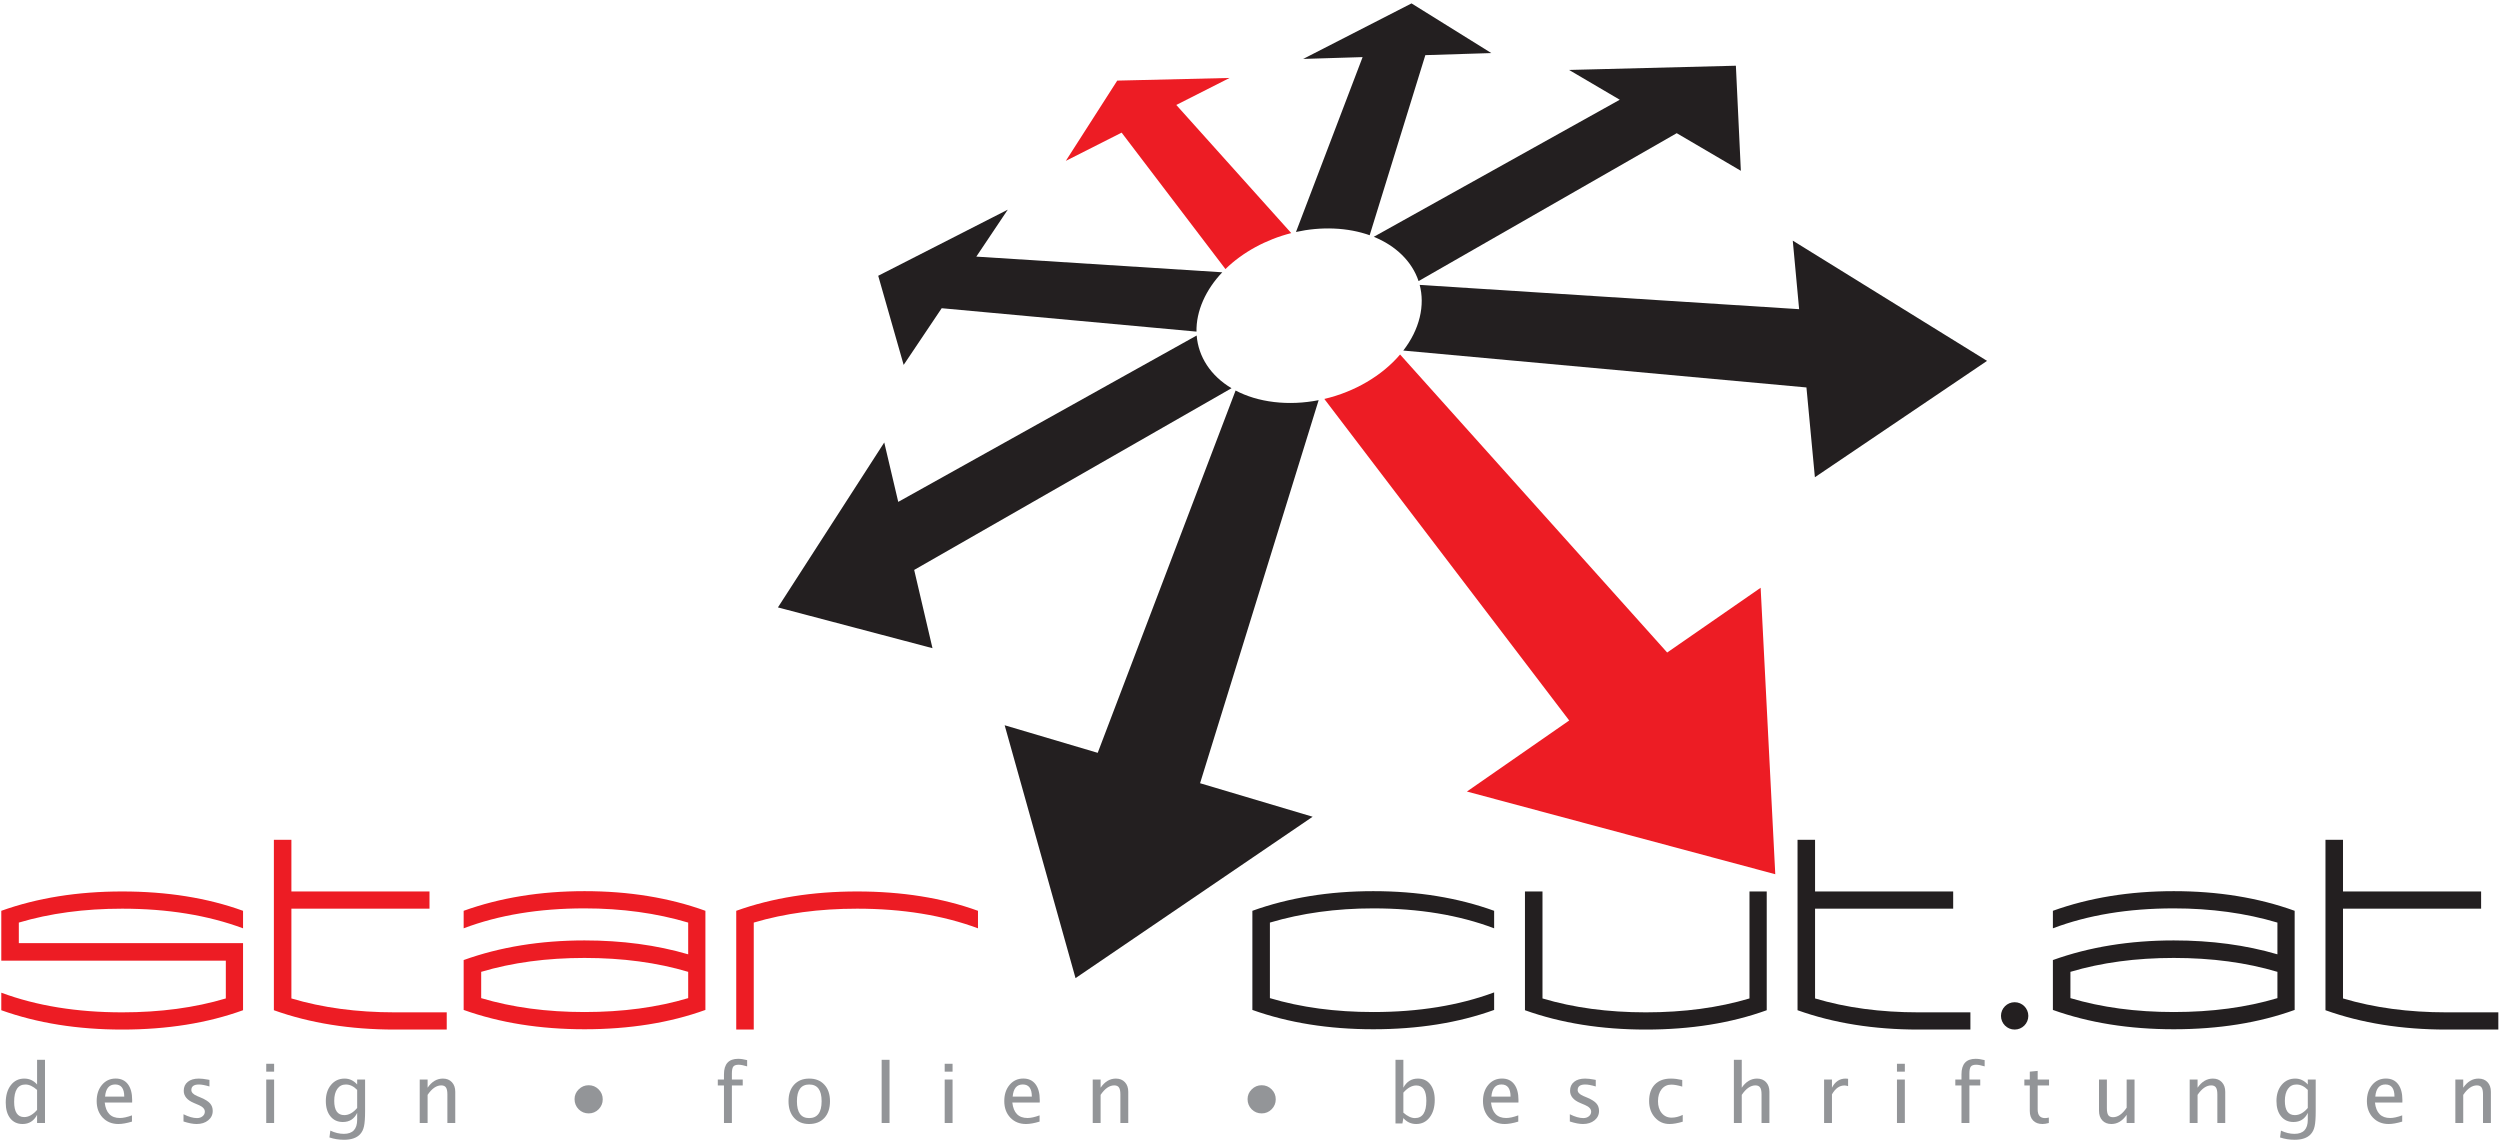
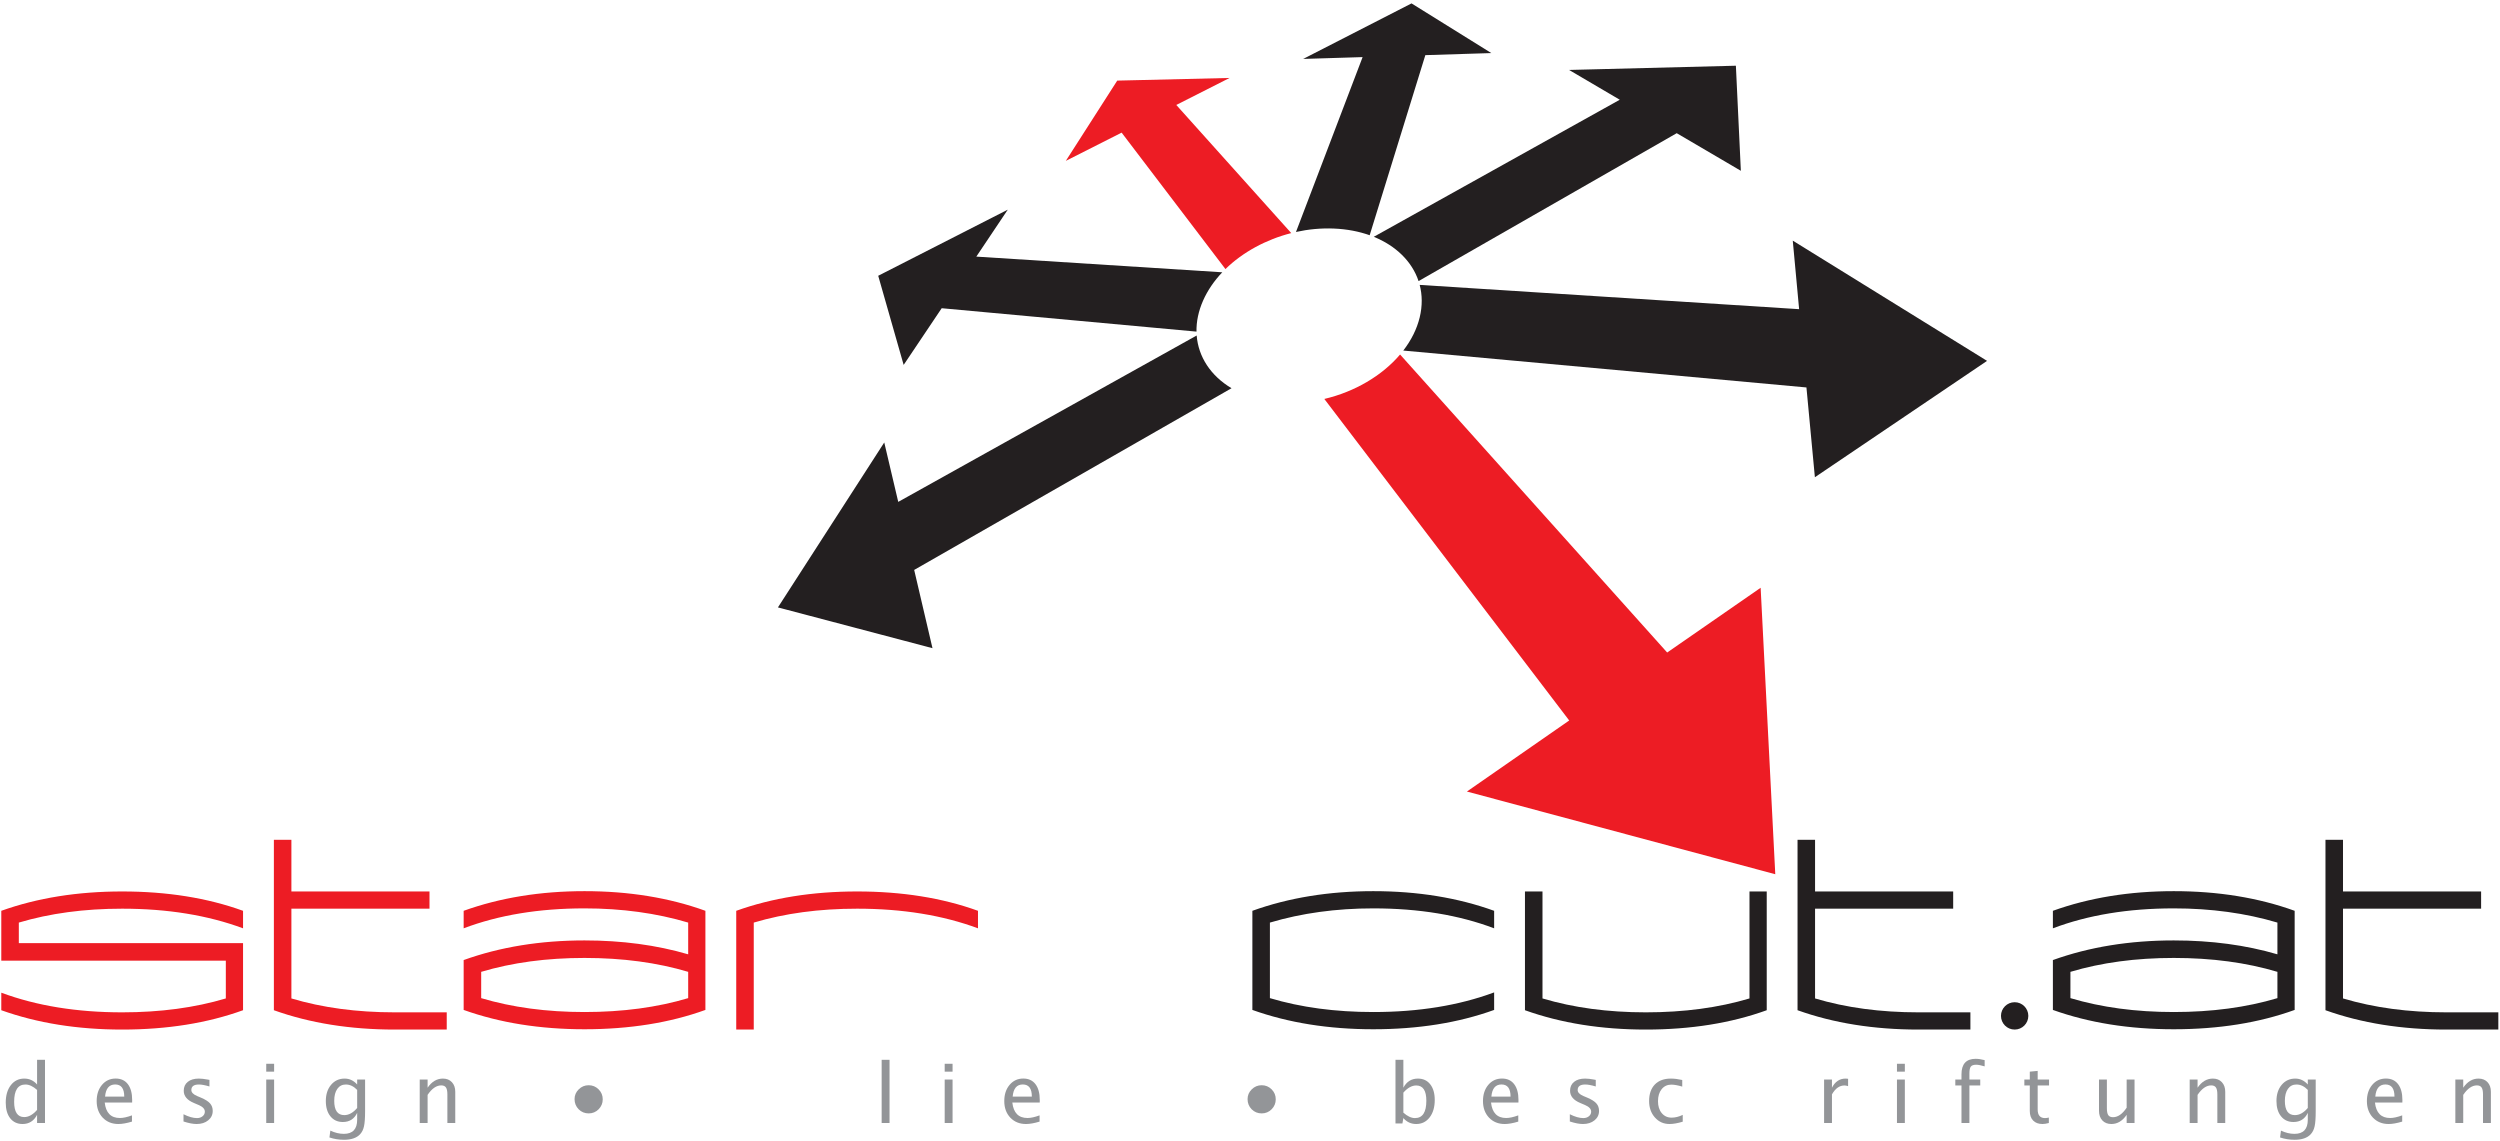
<svg xmlns="http://www.w3.org/2000/svg" width="732pt" height="334pt" viewBox="0 0 732 334" version="1.1">
  <g id="surface1">
    <path style=" stroke:none;fill-rule:nonzero;fill:rgb(13.699%,12.199%,12.5%);fill-opacity:1;" d="M 285.867 75.137 L 357.879 79.727 C 355.52 82.215 353.59 85.008 352.258 88.027 C 350.902 91.109 350.277 94.168 350.332 97.098 L 275.73 90.246 L 264.59 106.844 L 257.141 80.746 L 295.078 61.387 L 285.867 75.137 " />
    <path style=" stroke:none;fill-rule:nonzero;fill:rgb(13.699%,12.199%,12.5%);fill-opacity:1;" d="M 528.926 113.445 L 410.883 102.645 C 413.195 99.648 414.855 96.367 415.688 92.934 C 416.504 89.566 416.453 86.355 415.684 83.418 L 526.781 90.527 L 524.922 70.457 L 581.809 105.664 L 531.398 139.734 L 528.926 113.445 " />
    <path style=" stroke:none;fill-rule:nonzero;fill:rgb(13.699%,12.199%,12.5%);fill-opacity:1;" d="M 263.004 146.953 L 350.387 98.234 C 350.879 104.461 354.473 110.027 360.59 113.672 L 267.672 166.875 L 273.031 189.789 L 227.777 177.848 L 258.91 129.559 L 263.004 146.953 " />
    <path style=" stroke:none;fill-rule:nonzero;fill:rgb(13.699%,12.199%,12.5%);fill-opacity:1;" d="M 490.945 38.996 L 415.355 82.305 C 413.445 76.559 408.711 71.957 402.242 69.336 L 474.266 29.203 L 459.422 20.48 L 508.266 19.242 L 509.723 50.012 L 490.945 38.996 " />
-     <path style=" stroke:none;fill-rule:nonzero;fill:rgb(13.699%,12.199%,12.5%);fill-opacity:1;" d="M 321.41 220.43 L 361.781 114.344 C 364.973 116.023 368.758 117.203 373.035 117.711 C 377.367 118.23 381.793 118.016 386.098 117.172 L 351.379 229.328 L 384.34 239.141 L 314.914 286.395 L 294.164 212.355 L 321.41 220.43 " />
    <path style=" stroke:none;fill-rule:nonzero;fill:rgb(13.699%,12.199%,12.5%);fill-opacity:1;" d="M 417.34 16.145 L 401.039 68.879 C 397.91 67.762 394.395 67.082 390.586 66.922 C 386.82 66.762 383.066 67.125 379.461 67.922 L 398.973 16.719 L 381.574 17.254 L 413.293 0.996 L 436.66 15.539 L 417.34 16.145 " />
    <path style=" stroke:none;fill-rule:nonzero;fill:rgb(92.899%,10.999%,14.099%);fill-opacity:1;" d="M 459.465 210.957 L 387.762 116.812 C 396.672 114.715 404.672 110.004 409.945 103.801 L 488.148 191.059 L 515.516 172.098 L 519.801 255.977 L 429.512 231.762 L 459.465 210.957 " />
    <path style=" stroke:none;fill-rule:nonzero;fill:rgb(92.899%,10.999%,14.099%);fill-opacity:1;" d="M 344.418 30.73 L 378.074 68.25 C 370.691 70.129 363.84 73.859 358.809 78.781 L 328.414 38.836 L 312.07 47.105 L 327.129 23.602 L 360.023 22.824 L 344.418 30.73 " />
    <path style=" stroke:none;fill-rule:nonzero;fill:rgb(92.899%,10.999%,14.099%);fill-opacity:1;" d="M 71.164 295.793 C 60.723 299.57 48.926 301.457 35.77 301.457 C 22.734 301.457 10.938 299.57 0.379 295.793 L 0.379 290.66 C 10.703 294.496 22.5 296.414 35.77 296.414 C 46.922 296.414 57.035 295.059 66.121 292.344 L 66.121 281.281 L 0.379 281.281 L 0.379 266.684 C 10.938 262.906 22.734 261.02 35.77 261.02 C 48.926 261.02 60.723 262.906 71.164 266.684 L 71.164 271.812 C 60.844 267.98 49.043 266.062 35.77 266.062 C 24.68 266.062 14.594 267.422 5.512 270.133 L 5.512 276.152 L 71.164 276.152 L 71.164 295.793 " />
    <path style=" stroke:none;fill-rule:nonzero;fill:rgb(92.899%,10.999%,14.099%);fill-opacity:1;" d="M 130.805 301.457 L 115.582 301.457 C 102.547 301.457 90.75 299.57 80.191 295.793 L 80.191 245.887 L 85.32 245.887 L 85.32 261.02 L 125.758 261.02 L 125.758 266.062 L 85.32 266.062 L 85.32 292.344 C 94.406 295.059 104.492 296.414 115.582 296.414 L 130.805 296.414 L 130.805 301.457 " />
    <path style=" stroke:none;fill-rule:evenodd;fill:rgb(92.899%,10.999%,14.099%);fill-opacity:1;" d="M 206.543 295.707 C 196.102 299.48 184.305 301.367 171.148 301.367 C 158.113 301.367 146.316 299.48 135.758 295.707 L 135.758 281.105 C 146.434 277.27 158.23 275.355 171.148 275.355 C 182.121 275.355 192.238 276.711 201.5 279.426 L 201.5 270.133 C 192.18 267.359 182.062 265.973 171.148 265.973 C 157.816 265.973 146.02 267.922 135.758 271.812 L 135.758 266.684 C 146.434 262.848 158.23 260.93 171.148 260.93 C 184.129 260.93 195.926 262.848 206.543 266.684 Z M 201.5 292.254 L 201.5 284.555 C 192.414 281.844 182.301 280.484 171.148 280.484 C 160.059 280.484 149.973 281.844 140.891 284.555 L 140.891 292.254 C 149.973 294.969 160.059 296.324 171.148 296.324 C 182.301 296.324 192.414 294.969 201.5 292.254 " />
    <path style=" stroke:none;fill-rule:nonzero;fill:rgb(92.899%,10.999%,14.099%);fill-opacity:1;" d="M 286.355 271.812 C 276.031 267.98 264.234 266.062 250.961 266.062 C 239.871 266.062 229.785 267.422 220.699 270.133 L 220.699 301.457 L 215.57 301.457 L 215.57 266.684 C 226.129 262.906 237.926 261.02 250.961 261.02 C 264.117 261.02 275.914 262.906 286.355 266.684 L 286.355 271.812 " />
    <path style=" stroke:none;fill-rule:nonzero;fill:rgb(13.699%,12.199%,12.5%);fill-opacity:1;" d="M 437.484 295.707 C 427.039 299.48 415.242 301.367 402.09 301.367 C 389.055 301.367 377.254 299.48 366.695 295.707 L 366.695 266.684 C 377.371 262.848 389.172 260.93 402.09 260.93 C 415.066 260.93 426.863 262.848 437.484 266.684 L 437.484 271.812 C 427.219 267.922 415.422 265.973 402.09 265.973 C 391.234 265.973 381.148 267.359 371.828 270.133 L 371.828 292.254 C 380.91 294.969 390.996 296.324 402.09 296.324 C 415.363 296.324 427.16 294.406 437.484 290.574 L 437.484 295.707 " />
    <path style=" stroke:none;fill-rule:nonzero;fill:rgb(13.699%,12.199%,12.5%);fill-opacity:1;" d="M 517.297 295.793 C 506.852 299.57 495.055 301.457 481.898 301.457 C 468.863 301.457 457.066 299.57 446.508 295.793 L 446.508 261.02 L 451.641 261.02 L 451.641 292.344 C 460.723 295.059 470.812 296.414 481.898 296.414 C 493.051 296.414 503.168 295.059 512.25 292.344 L 512.25 261.02 L 517.297 261.02 L 517.297 295.793 " />
    <path style=" stroke:none;fill-rule:nonzero;fill:rgb(13.699%,12.199%,12.5%);fill-opacity:1;" d="M 576.934 301.457 L 561.711 301.457 C 548.676 301.457 536.879 299.57 526.32 295.793 L 526.32 245.887 L 531.449 245.887 L 531.449 261.02 L 571.891 261.02 L 571.891 266.062 L 531.449 266.062 L 531.449 292.344 C 540.535 295.059 550.621 296.414 561.711 296.414 L 576.934 296.414 L 576.934 301.457 " />
    <path style=" stroke:none;fill-rule:evenodd;fill:rgb(13.699%,12.199%,12.5%);fill-opacity:1;" d="M 671.875 295.707 C 661.434 299.48 649.637 301.367 636.48 301.367 C 623.445 301.367 611.645 299.48 601.086 295.707 L 601.086 281.105 C 611.766 277.27 623.562 275.355 636.48 275.355 C 647.453 275.355 657.57 276.711 666.828 279.426 L 666.828 270.133 C 657.512 267.359 647.395 265.973 636.48 265.973 C 623.148 265.973 611.352 267.922 601.086 271.812 L 601.086 266.684 C 611.766 262.848 623.562 260.93 636.48 260.93 C 649.457 260.93 661.254 262.848 671.875 266.684 Z M 666.828 292.254 L 666.828 284.555 C 657.746 281.844 647.629 280.484 636.48 280.484 C 625.391 280.484 615.305 281.844 606.219 284.555 L 606.219 292.254 C 615.305 294.969 625.391 296.324 636.48 296.324 C 647.629 296.324 657.746 294.969 666.828 292.254 " />
    <path style=" stroke:none;fill-rule:nonzero;fill:rgb(13.699%,12.199%,12.5%);fill-opacity:1;" d="M 731.512 301.457 L 716.293 301.457 C 703.258 301.457 691.457 299.57 680.898 295.793 L 680.898 245.887 L 686.031 245.887 L 686.031 261.02 L 726.469 261.02 L 726.469 266.062 L 686.031 266.062 L 686.031 292.344 C 695.113 295.059 705.203 296.414 716.293 296.414 L 731.512 296.414 L 731.512 301.457 " />
    <path style=" stroke:none;fill-rule:evenodd;fill:rgb(57.599%,58.4%,59.599%);fill-opacity:1;" d="M 10.855 328.816 L 10.855 326.426 C 9.918 328.219 8.504 329.109 6.613 329.109 C 5.082 329.109 3.875 328.551 2.992 327.434 C 2.117 326.32 1.68 324.789 1.68 322.852 C 1.68 320.734 2.176 319.031 3.168 317.742 C 4.168 316.453 5.48 315.809 7.105 315.809 C 8.613 315.809 9.863 316.387 10.855 317.543 L 10.855 310.312 L 13.176 310.312 L 13.176 328.816 Z M 10.855 319.125 C 9.66 318.07 8.527 317.543 7.457 317.543 C 5.246 317.543 4.141 319.234 4.141 322.617 C 4.141 325.594 5.125 327.082 7.094 327.082 C 8.375 327.082 9.629 326.383 10.855 324.984 L 10.855 319.125 " />
    <path style=" stroke:none;fill-rule:evenodd;fill:rgb(57.599%,58.4%,59.599%);fill-opacity:1;" d="M 38.641 328.406 C 37.094 328.875 35.77 329.109 34.668 329.109 C 32.793 329.109 31.262 328.488 30.074 327.246 C 28.895 325.996 28.305 324.379 28.305 322.395 C 28.305 320.465 28.824 318.883 29.863 317.648 C 30.906 316.414 32.242 315.797 33.871 315.797 C 35.406 315.797 36.598 316.344 37.434 317.438 C 38.277 318.531 38.699 320.086 38.699 322.102 L 38.688 322.816 L 30.66 322.816 C 30.992 325.84 32.473 327.352 35.102 327.352 C 36.062 327.352 37.242 327.094 38.641 326.578 Z M 30.766 321.082 L 36.379 321.082 C 36.379 318.715 35.492 317.531 33.73 317.531 C 31.957 317.531 30.969 318.715 30.766 321.082 " />
    <path style=" stroke:none;fill-rule:nonzero;fill:rgb(57.599%,58.4%,59.599%);fill-opacity:1;" d="M 57.574 329.109 C 56.52 329.109 55.238 328.863 53.73 328.371 L 53.73 326.25 C 55.238 327 56.551 327.375 57.668 327.375 C 58.332 327.375 58.883 327.199 59.32 326.836 C 59.758 326.477 59.977 326.031 59.977 325.488 C 59.977 324.699 59.363 324.051 58.137 323.531 L 56.789 322.957 C 54.797 322.129 53.801 320.941 53.801 319.383 C 53.801 318.273 54.191 317.406 54.973 316.77 C 55.762 316.129 56.84 315.809 58.207 315.809 C 58.918 315.809 59.797 315.906 60.844 316.102 L 61.324 316.195 L 61.324 318.117 C 60.035 317.734 59.012 317.543 58.254 317.543 C 56.77 317.543 56.027 318.082 56.027 319.16 C 56.027 319.855 56.59 320.441 57.715 320.918 L 58.828 321.387 C 60.086 321.918 60.977 322.48 61.5 323.074 C 62.023 323.66 62.285 324.395 62.285 325.277 C 62.285 326.395 61.844 327.312 60.961 328.031 C 60.078 328.75 58.949 329.109 57.574 329.109 " />
    <path style=" stroke:none;fill-rule:evenodd;fill:rgb(57.599%,58.4%,59.599%);fill-opacity:1;" d="M 77.953 328.816 L 77.953 316.09 L 80.262 316.09 L 80.262 328.816 Z M 77.953 313.781 L 77.953 311.473 L 80.262 311.473 L 80.262 313.781 L 77.953 313.781 " />
    <path style=" stroke:none;fill-rule:evenodd;fill:rgb(57.599%,58.4%,59.599%);fill-opacity:1;" d="M 96.457 333.047 L 96.727 331.043 C 98.062 331.676 99.379 331.992 100.676 331.992 C 103.277 331.992 104.578 330.613 104.578 327.855 L 104.578 325.852 C 103.727 327.633 102.328 328.523 100.383 328.523 C 98.859 328.523 97.648 327.969 96.75 326.859 C 95.852 325.75 95.402 324.258 95.402 322.371 C 95.402 320.434 95.914 318.855 96.938 317.637 C 97.961 316.418 99.285 315.809 100.91 315.809 C 102.332 315.809 103.555 316.387 104.578 317.543 L 104.578 316.09 L 106.898 316.09 L 106.898 325.348 C 106.898 327.34 106.793 328.812 106.582 329.766 C 106.379 330.727 105.992 331.512 105.422 332.121 C 104.414 333.191 102.848 333.727 100.723 333.727 C 99.238 333.727 97.816 333.5 96.457 333.047 Z M 104.578 324.41 L 104.578 319.125 C 103.562 318.07 102.457 317.543 101.262 317.543 C 100.199 317.543 99.367 317.969 98.766 318.82 C 98.164 319.672 97.863 320.84 97.863 322.324 C 97.863 325.113 98.844 326.508 100.805 326.508 C 102.141 326.508 103.398 325.809 104.578 324.41 " />
    <path style=" stroke:none;fill-rule:nonzero;fill:rgb(57.599%,58.4%,59.599%);fill-opacity:1;" d="M 122.895 328.816 L 122.895 316.09 L 125.203 316.09 L 125.203 318.48 C 126.422 316.699 127.914 315.809 129.68 315.809 C 130.781 315.809 131.66 316.16 132.316 316.863 C 132.973 317.559 133.301 318.496 133.301 319.676 L 133.301 328.816 L 130.992 328.816 L 130.992 320.426 C 130.992 319.48 130.852 318.809 130.57 318.41 C 130.297 318.004 129.84 317.801 129.199 317.801 C 127.785 317.801 126.453 318.727 125.203 320.578 L 125.203 328.816 L 122.895 328.816 " />
    <path style=" stroke:none;fill-rule:nonzero;fill:rgb(57.599%,58.4%,59.599%);fill-opacity:1;" d="M 168.23 321.82 C 168.23 320.711 168.637 319.762 169.449 318.961 C 170.262 318.156 171.23 317.758 172.355 317.754 C 173.496 317.754 174.469 318.156 175.273 318.961 C 176.078 319.77 176.48 320.738 176.48 321.879 C 176.48 323.016 176.078 323.984 175.273 324.797 C 174.469 325.605 173.504 326.004 172.367 326.004 C 171.215 326.004 170.23 325.605 169.43 324.797 C 168.633 323.984 168.23 322.992 168.23 321.82 " />
-     <path style=" stroke:none;fill-rule:nonzero;fill:rgb(57.599%,58.4%,59.599%);fill-opacity:1;" d="M 214.297 317.824 L 214.297 328.816 L 211.977 328.816 L 211.977 317.824 L 210.172 317.824 L 210.172 316.09 L 211.977 316.09 L 211.977 314.566 C 211.977 311.535 213.359 310.023 216.125 310.02 C 216.898 310.02 217.777 310.148 218.762 310.406 L 218.762 312.234 C 217.723 311.914 216.891 311.758 216.266 311.754 C 215.508 311.754 214.988 311.941 214.707 312.305 C 214.434 312.664 214.297 313.336 214.297 314.32 L 214.297 316.09 L 217.473 316.09 L 217.473 317.824 L 214.297 317.824 " />
-     <path style=" stroke:none;fill-rule:evenodd;fill:rgb(57.599%,58.4%,59.599%);fill-opacity:1;" d="M 236.867 329.109 C 235.047 329.109 233.594 328.512 232.508 327.305 C 231.422 326.094 230.879 324.48 230.879 322.453 C 230.879 320.406 231.422 318.789 232.508 317.602 C 233.602 316.406 235.082 315.809 236.949 315.809 C 238.816 315.809 240.293 316.406 241.379 317.602 C 242.473 318.789 243.02 320.402 243.02 322.43 C 243.02 324.508 242.473 326.145 241.379 327.328 C 240.285 328.516 238.781 329.109 236.867 329.109 Z M 236.902 327.375 C 239.348 327.375 240.57 325.727 240.57 322.43 C 240.57 319.172 239.363 317.543 236.949 317.543 C 234.543 317.543 233.34 319.18 233.34 322.453 C 233.34 325.734 234.527 327.375 236.902 327.375 " />
    <path style=" stroke:none;fill-rule:nonzero;fill:rgb(57.599%,58.4%,59.599%);fill-opacity:1;" d="M 258.148 328.816 L 258.148 310.312 L 260.457 310.312 L 260.457 328.816 L 258.148 328.816 " />
    <path style=" stroke:none;fill-rule:evenodd;fill:rgb(57.599%,58.4%,59.599%);fill-opacity:1;" d="M 276.605 328.816 L 276.605 316.09 L 278.91 316.09 L 278.91 328.816 Z M 276.605 313.781 L 276.605 311.473 L 278.91 311.473 L 278.91 313.781 L 276.605 313.781 " />
    <path style=" stroke:none;fill-rule:evenodd;fill:rgb(57.599%,58.4%,59.599%);fill-opacity:1;" d="M 304.387 328.406 C 302.84 328.875 301.516 329.109 300.414 329.109 C 298.539 329.109 297.008 328.488 295.82 327.246 C 294.641 325.996 294.051 324.379 294.051 322.395 C 294.051 320.465 294.57 318.883 295.609 317.648 C 296.656 316.414 297.992 315.797 299.617 315.797 C 301.156 315.797 302.344 316.344 303.18 317.438 C 304.023 318.531 304.445 320.086 304.445 322.102 L 304.434 322.816 L 296.406 322.816 C 296.742 325.84 298.223 327.352 300.848 327.352 C 301.809 327.352 302.988 327.094 304.387 326.578 Z M 296.512 321.082 L 302.125 321.082 C 302.125 318.715 301.242 317.531 299.477 317.531 C 297.703 317.531 296.715 318.715 296.512 321.082 " />
-     <path style=" stroke:none;fill-rule:nonzero;fill:rgb(57.599%,58.4%,59.599%);fill-opacity:1;" d="M 319.949 328.816 L 319.949 316.09 L 322.258 316.09 L 322.258 318.48 C 323.477 316.699 324.969 315.809 326.734 315.809 C 327.836 315.809 328.715 316.16 329.371 316.863 C 330.027 317.559 330.355 318.496 330.355 319.676 L 330.355 328.816 L 328.047 328.816 L 328.047 320.426 C 328.047 319.48 327.906 318.809 327.625 318.41 C 327.352 318.004 326.895 317.801 326.254 317.801 C 324.84 317.801 323.508 318.727 322.258 320.578 L 322.258 328.816 L 319.949 328.816 " />
    <path style=" stroke:none;fill-rule:nonzero;fill:rgb(57.599%,58.4%,59.599%);fill-opacity:1;" d="M 365.289 321.82 C 365.289 320.711 365.695 319.762 366.508 318.961 C 367.32 318.156 368.289 317.758 369.414 317.754 C 370.555 317.754 371.527 318.156 372.332 318.961 C 373.137 319.77 373.539 320.738 373.539 321.879 C 373.539 323.016 373.137 323.984 372.332 324.797 C 371.527 325.605 370.559 326.004 369.426 326.004 C 368.27 326.004 367.289 325.605 366.484 324.797 C 365.688 323.984 365.289 322.992 365.289 321.82 " />
    <path style=" stroke:none;fill-rule:evenodd;fill:rgb(57.599%,58.4%,59.599%);fill-opacity:1;" d="M 408.598 328.957 L 408.598 310.312 L 410.906 310.312 L 410.906 318.48 C 411.852 316.699 413.27 315.809 415.16 315.809 C 416.691 315.809 417.895 316.367 418.77 317.484 C 419.652 318.602 420.094 320.133 420.094 322.066 C 420.094 324.176 419.594 325.879 418.594 327.176 C 417.602 328.465 416.293 329.109 414.668 329.109 C 413.16 329.109 411.906 328.531 410.906 327.375 L 410.625 328.957 Z M 410.906 325.781 C 412.094 326.844 413.227 327.375 414.305 327.375 C 416.523 327.375 417.633 325.688 417.633 322.301 C 417.633 319.316 416.648 317.828 414.68 317.824 C 413.391 317.824 412.133 318.527 410.906 319.922 L 410.906 325.781 " />
    <path style=" stroke:none;fill-rule:evenodd;fill:rgb(57.599%,58.4%,59.599%);fill-opacity:1;" d="M 444.551 328.406 C 443.004 328.875 441.68 329.109 440.578 329.109 C 438.703 329.109 437.172 328.488 435.984 327.246 C 434.805 325.996 434.215 324.379 434.215 322.395 C 434.215 320.465 434.734 318.883 435.773 317.648 C 436.82 316.414 438.156 315.797 439.781 315.797 C 441.32 315.797 442.508 316.344 443.344 317.438 C 444.188 318.531 444.609 320.086 444.609 322.102 L 444.598 322.816 L 436.57 322.816 C 436.906 325.84 438.387 327.352 441.012 327.352 C 441.973 327.352 443.152 327.094 444.551 326.578 Z M 436.676 321.082 L 442.289 321.082 C 442.289 318.715 441.406 317.531 439.641 317.531 C 437.867 317.531 436.879 318.715 436.676 321.082 " />
    <path style=" stroke:none;fill-rule:nonzero;fill:rgb(57.599%,58.4%,59.599%);fill-opacity:1;" d="M 463.488 329.109 C 462.434 329.109 461.152 328.863 459.645 328.371 L 459.645 326.25 C 461.152 327 462.465 327.375 463.582 327.375 C 464.246 327.375 464.797 327.199 465.234 326.836 C 465.672 326.477 465.891 326.031 465.891 325.488 C 465.891 324.699 465.277 324.051 464.051 323.531 L 462.703 322.957 C 460.711 322.129 459.715 320.941 459.715 319.383 C 459.715 318.273 460.105 317.406 460.887 316.77 C 461.676 316.129 462.754 315.809 464.121 315.809 C 464.832 315.809 465.711 315.906 466.758 316.102 L 467.238 316.195 L 467.238 318.117 C 465.949 317.734 464.926 317.543 464.168 317.543 C 462.684 317.543 461.941 318.082 461.941 319.16 C 461.941 319.855 462.504 320.441 463.629 320.918 L 464.742 321.387 C 466 321.918 466.891 322.48 467.414 323.074 C 467.938 323.66 468.199 324.395 468.199 325.277 C 468.199 326.395 467.758 327.312 466.875 328.031 C 465.992 328.75 464.863 329.109 463.488 329.109 " />
    <path style=" stroke:none;fill-rule:nonzero;fill:rgb(57.599%,58.4%,59.599%);fill-opacity:1;" d="M 488.836 329.109 C 487.117 329.109 485.691 328.477 484.559 327.199 C 483.426 325.926 482.859 324.32 482.859 322.383 C 482.859 320.312 483.418 318.703 484.535 317.543 C 485.66 316.387 487.227 315.809 489.234 315.809 C 490.227 315.809 491.336 315.949 492.562 316.219 L 492.562 318.152 C 491.258 317.77 490.195 317.582 489.375 317.578 C 488.195 317.578 487.246 318.023 486.527 318.914 C 485.816 319.797 485.461 320.977 485.461 322.453 C 485.461 323.883 485.828 325.043 486.562 325.922 C 487.297 326.805 488.258 327.246 489.445 327.246 C 490.5 327.246 491.586 326.977 492.703 326.438 L 492.703 328.43 C 491.211 328.883 489.922 329.109 488.836 329.109 " />
-     <path style=" stroke:none;fill-rule:nonzero;fill:rgb(57.599%,58.4%,59.599%);fill-opacity:1;" d="M 507.68 328.816 L 507.68 310.312 L 509.988 310.312 L 509.988 318.48 C 511.203 316.699 512.699 315.809 514.465 315.809 C 515.566 315.809 516.445 316.16 517.102 316.863 C 517.758 317.559 518.086 318.496 518.086 319.676 L 518.086 328.816 L 515.777 328.816 L 515.777 320.426 C 515.777 319.48 515.637 318.809 515.355 318.41 C 515.078 318.004 514.621 317.801 513.984 317.801 C 512.57 317.801 511.238 318.727 509.988 320.578 L 509.988 328.816 L 507.68 328.816 " />
    <path style=" stroke:none;fill-rule:nonzero;fill:rgb(57.599%,58.4%,59.599%);fill-opacity:1;" d="M 534.094 328.816 L 534.094 316.09 L 536.398 316.09 L 536.398 318.48 C 537.312 316.699 538.641 315.809 540.387 315.809 C 540.617 315.809 540.863 315.832 541.121 315.867 L 541.121 318.023 C 540.727 317.895 540.371 317.828 540.066 317.824 C 538.605 317.824 537.387 318.691 536.398 320.426 L 536.398 328.816 L 534.094 328.816 " />
    <path style=" stroke:none;fill-rule:evenodd;fill:rgb(57.599%,58.4%,59.599%);fill-opacity:1;" d="M 555.43 328.816 L 555.43 316.09 L 557.738 316.09 L 557.738 328.816 Z M 555.43 313.781 L 555.43 311.473 L 557.738 311.473 L 557.738 313.781 L 555.43 313.781 " />
    <path style=" stroke:none;fill-rule:nonzero;fill:rgb(57.599%,58.4%,59.599%);fill-opacity:1;" d="M 576.641 317.824 L 576.641 328.816 L 574.32 328.816 L 574.32 317.824 L 572.516 317.824 L 572.516 316.09 L 574.32 316.09 L 574.32 314.566 C 574.32 311.535 575.703 310.023 578.469 310.02 C 579.242 310.02 580.121 310.148 581.105 310.406 L 581.105 312.234 C 580.066 311.914 579.234 311.758 578.609 311.754 C 577.852 311.754 577.332 311.941 577.051 312.305 C 576.777 312.664 576.641 313.336 576.641 314.32 L 576.641 316.09 L 579.816 316.09 L 579.816 317.824 L 576.641 317.824 " />
    <path style=" stroke:none;fill-rule:nonzero;fill:rgb(57.599%,58.4%,59.599%);fill-opacity:1;" d="M 598.051 329.109 C 596.879 329.109 595.965 328.773 595.309 328.102 C 594.652 327.43 594.324 326.5 594.324 325.301 L 594.324 317.824 L 592.73 317.824 L 592.73 316.09 L 594.324 316.09 L 594.324 313.781 L 596.633 313.559 L 596.633 316.09 L 599.961 316.09 L 599.961 317.824 L 596.633 317.824 L 596.633 324.879 C 596.633 326.543 597.352 327.375 598.789 327.375 C 599.094 327.375 599.465 327.324 599.902 327.223 L 599.902 328.816 C 599.191 329.012 598.574 329.109 598.051 329.109 " />
    <path style=" stroke:none;fill-rule:nonzero;fill:rgb(57.599%,58.4%,59.599%);fill-opacity:1;" d="M 622.684 328.816 L 622.684 326.426 C 621.457 328.219 619.969 329.109 618.219 329.109 C 617.109 329.109 616.227 328.762 615.57 328.066 C 614.914 327.363 614.586 326.418 614.586 325.23 L 614.586 316.09 L 616.895 316.09 L 616.895 324.48 C 616.895 325.434 617.031 326.113 617.305 326.52 C 617.586 326.918 618.051 327.117 618.699 327.117 C 620.105 327.117 621.434 326.191 622.684 324.34 L 622.684 316.09 L 624.992 316.09 L 624.992 328.816 L 622.684 328.816 " />
    <path style=" stroke:none;fill-rule:nonzero;fill:rgb(57.599%,58.4%,59.599%);fill-opacity:1;" d="M 641.141 328.816 L 641.141 316.09 L 643.449 316.09 L 643.449 318.48 C 644.664 316.699 646.16 315.809 647.926 315.809 C 649.027 315.809 649.906 316.16 650.562 316.863 C 651.219 317.559 651.547 318.496 651.547 319.676 L 651.547 328.816 L 649.238 328.816 L 649.238 320.426 C 649.238 319.48 649.098 318.809 648.816 318.41 C 648.539 318.004 648.086 317.801 647.445 317.801 C 646.031 317.801 644.699 318.727 643.449 320.578 L 643.449 328.816 L 641.141 328.816 " />
    <path style=" stroke:none;fill-rule:evenodd;fill:rgb(57.599%,58.4%,59.599%);fill-opacity:1;" d="M 667.602 333.047 L 667.867 331.043 C 669.203 331.676 670.52 331.992 671.816 331.992 C 674.422 331.992 675.723 330.613 675.723 327.855 L 675.723 325.852 C 674.867 327.633 673.473 328.523 671.523 328.523 C 670.004 328.523 668.789 327.969 667.895 326.859 C 666.992 325.75 666.547 324.258 666.547 322.371 C 666.547 320.434 667.059 318.855 668.078 317.637 C 669.105 316.418 670.43 315.809 672.055 315.809 C 673.477 315.809 674.695 316.387 675.723 317.543 L 675.723 316.09 L 678.039 316.09 L 678.039 325.348 C 678.039 327.34 677.938 328.812 677.727 329.766 C 677.52 330.727 677.137 331.512 676.562 332.121 C 675.559 333.191 673.988 333.727 671.863 333.727 C 670.383 333.727 668.961 333.5 667.602 333.047 Z M 675.723 324.41 L 675.723 319.125 C 674.703 318.07 673.602 317.543 672.402 317.543 C 671.344 317.543 670.512 317.969 669.906 318.82 C 669.309 319.672 669.008 320.84 669.008 322.324 C 669.008 325.113 669.984 326.508 671.945 326.508 C 673.281 326.508 674.539 325.809 675.723 324.41 " />
    <path style=" stroke:none;fill-rule:evenodd;fill:rgb(57.599%,58.4%,59.599%);fill-opacity:1;" d="M 703.363 328.406 C 701.816 328.875 700.492 329.109 699.391 329.109 C 697.516 329.109 695.984 328.488 694.797 327.246 C 693.617 325.996 693.027 324.379 693.027 322.395 C 693.027 320.465 693.547 318.883 694.586 317.648 C 695.633 316.414 696.969 315.797 698.594 315.797 C 700.133 315.797 701.32 316.344 702.156 317.438 C 703 318.531 703.422 320.086 703.422 322.102 L 703.41 322.816 L 695.383 322.816 C 695.719 325.84 697.199 327.352 699.824 327.352 C 700.785 327.352 701.965 327.094 703.363 326.578 Z M 695.488 321.082 L 701.102 321.082 C 701.102 318.715 700.219 317.531 698.453 317.531 C 696.68 317.531 695.691 318.715 695.488 321.082 " />
    <path style=" stroke:none;fill-rule:nonzero;fill:rgb(57.599%,58.4%,59.599%);fill-opacity:1;" d="M 718.926 328.816 L 718.926 316.09 L 721.234 316.09 L 721.234 318.48 C 722.453 316.699 723.945 315.809 725.711 315.809 C 726.812 315.809 727.691 316.16 728.348 316.863 C 729.004 317.559 729.332 318.496 729.332 319.676 L 729.332 328.816 L 727.023 328.816 L 727.023 320.426 C 727.023 319.48 726.883 318.809 726.602 318.41 C 726.328 318.004 725.871 317.801 725.23 317.801 C 723.816 317.801 722.484 318.727 721.234 320.578 L 721.234 328.816 L 718.926 328.816 " />
    <path style=" stroke:none;fill-rule:nonzero;fill:rgb(13.699%,12.199%,12.5%);fill-opacity:1;" d="M 585.887 297.453 C 585.887 295.238 587.68 293.449 589.891 293.449 C 592.102 293.449 593.895 295.238 593.895 297.453 C 593.895 299.664 592.102 301.457 589.891 301.457 C 587.68 301.457 585.887 299.664 585.887 297.453 " />
  </g>
</svg>